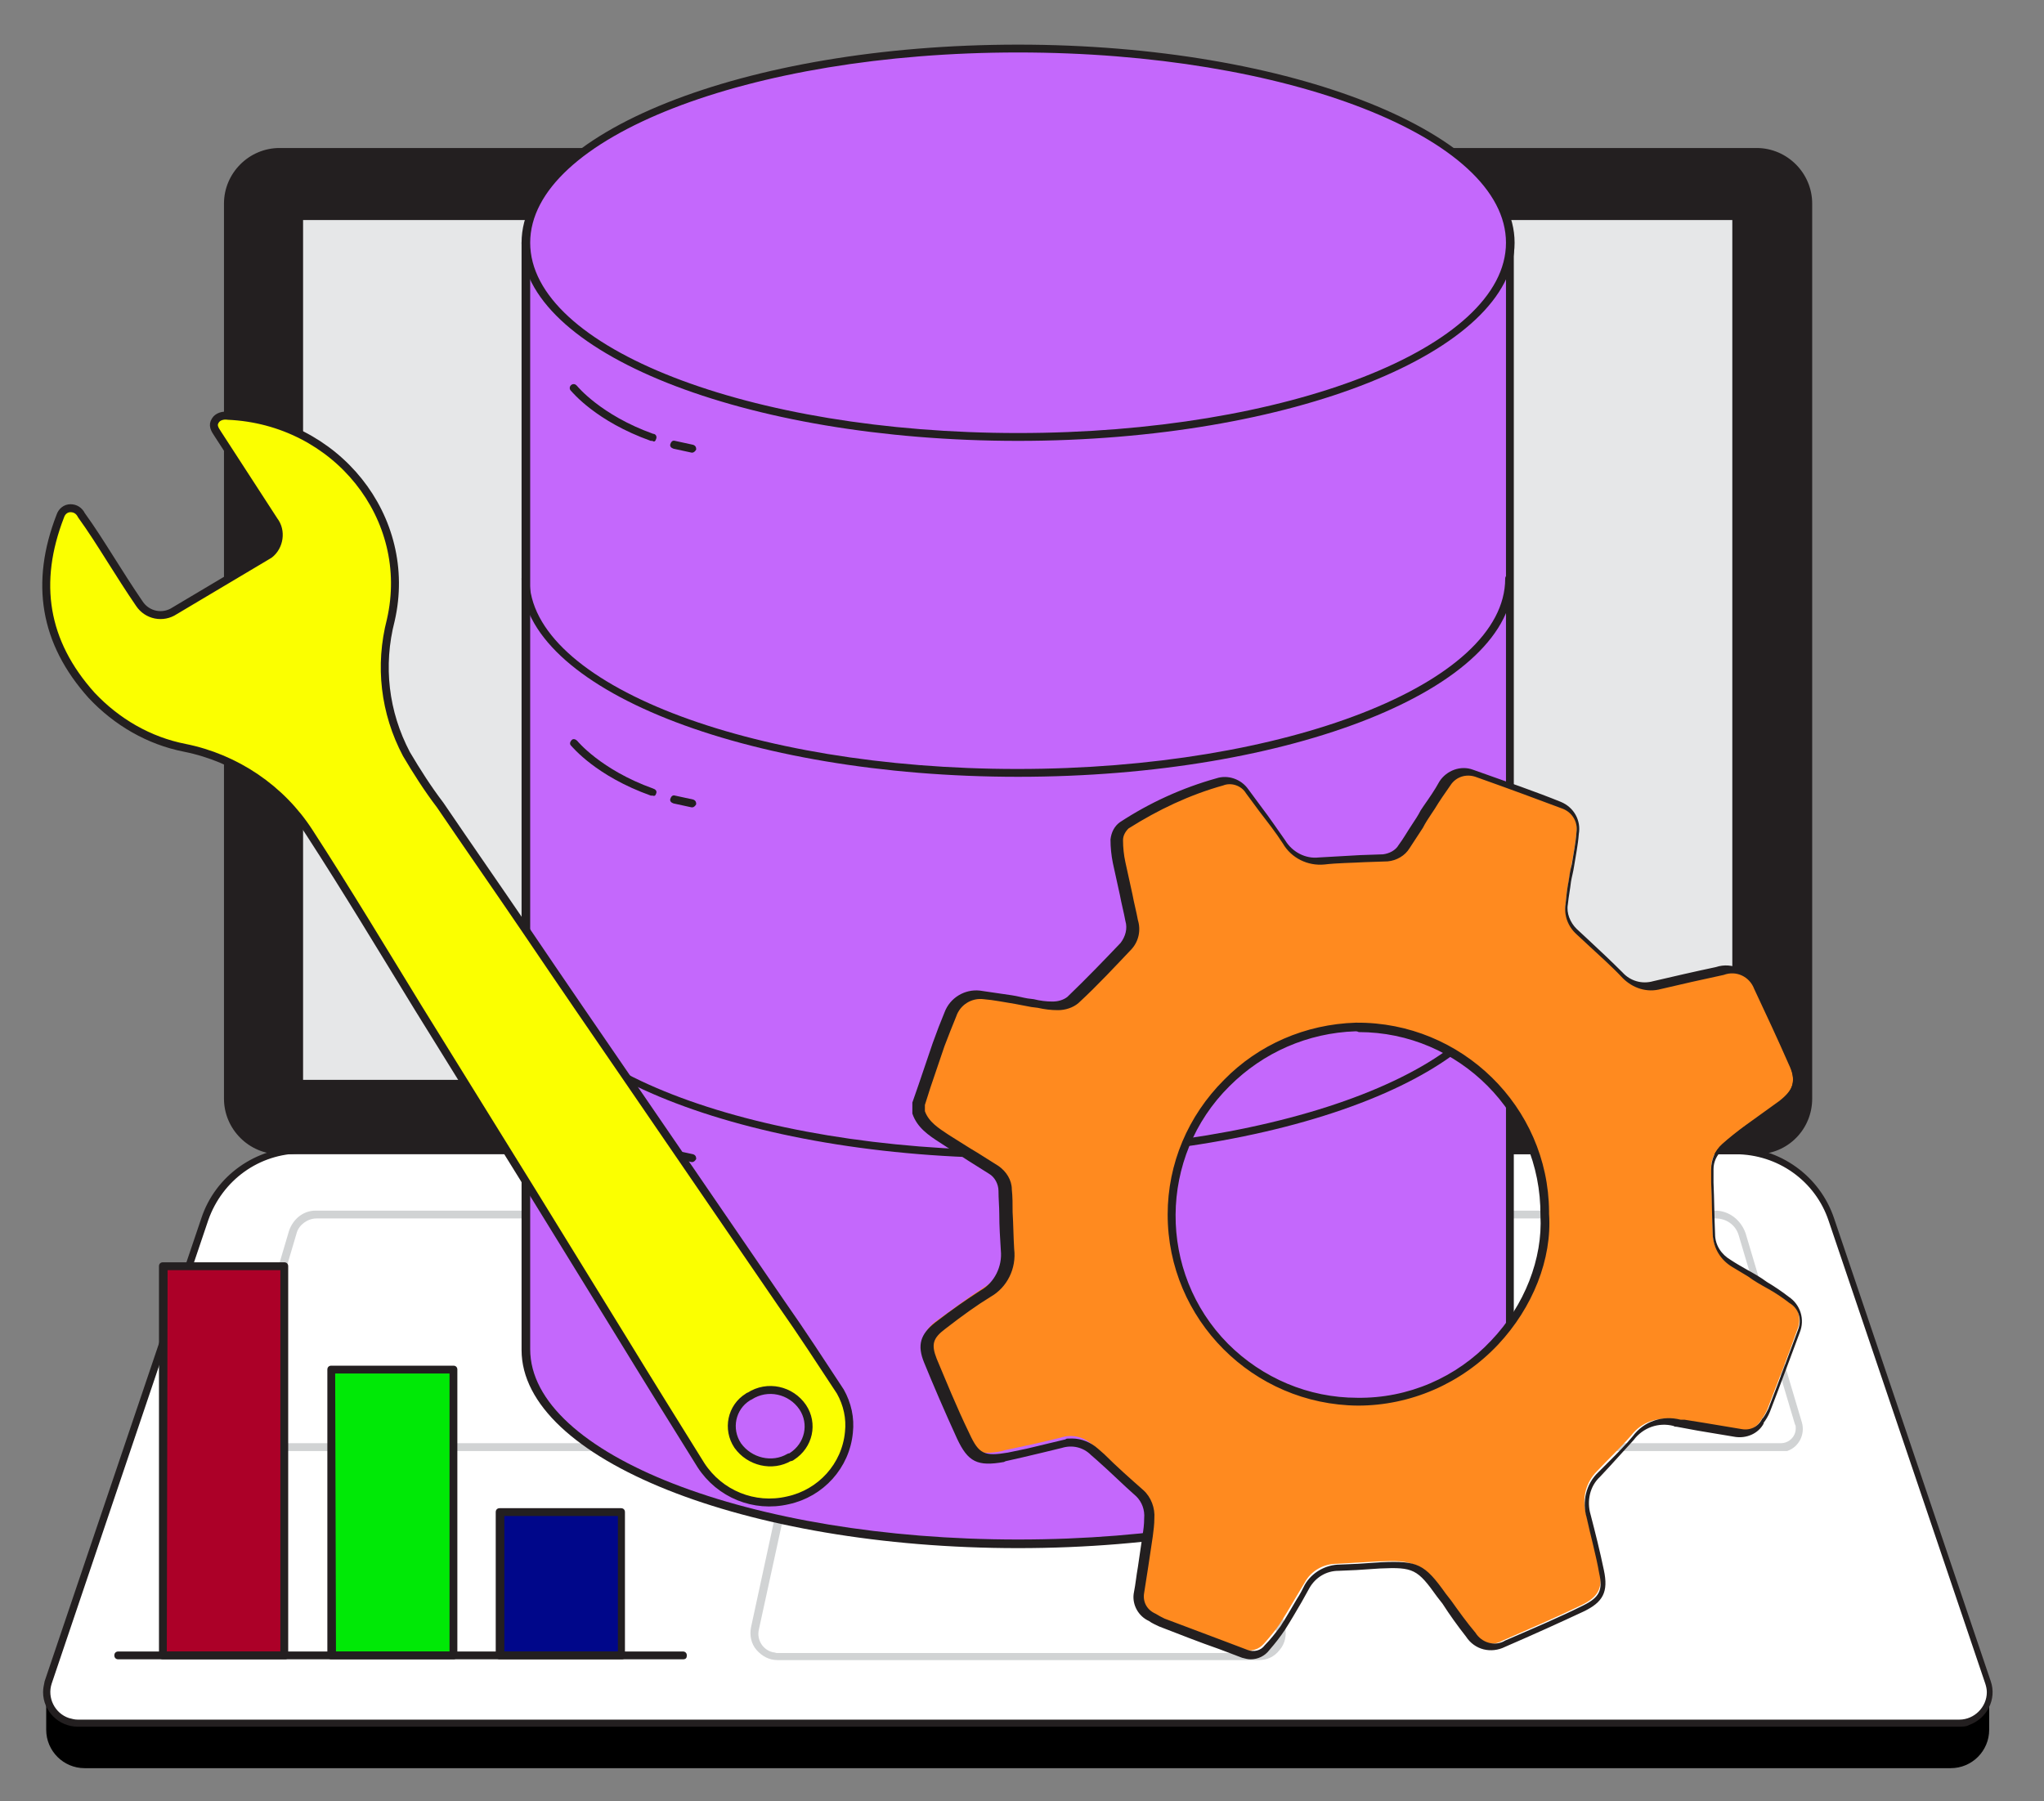
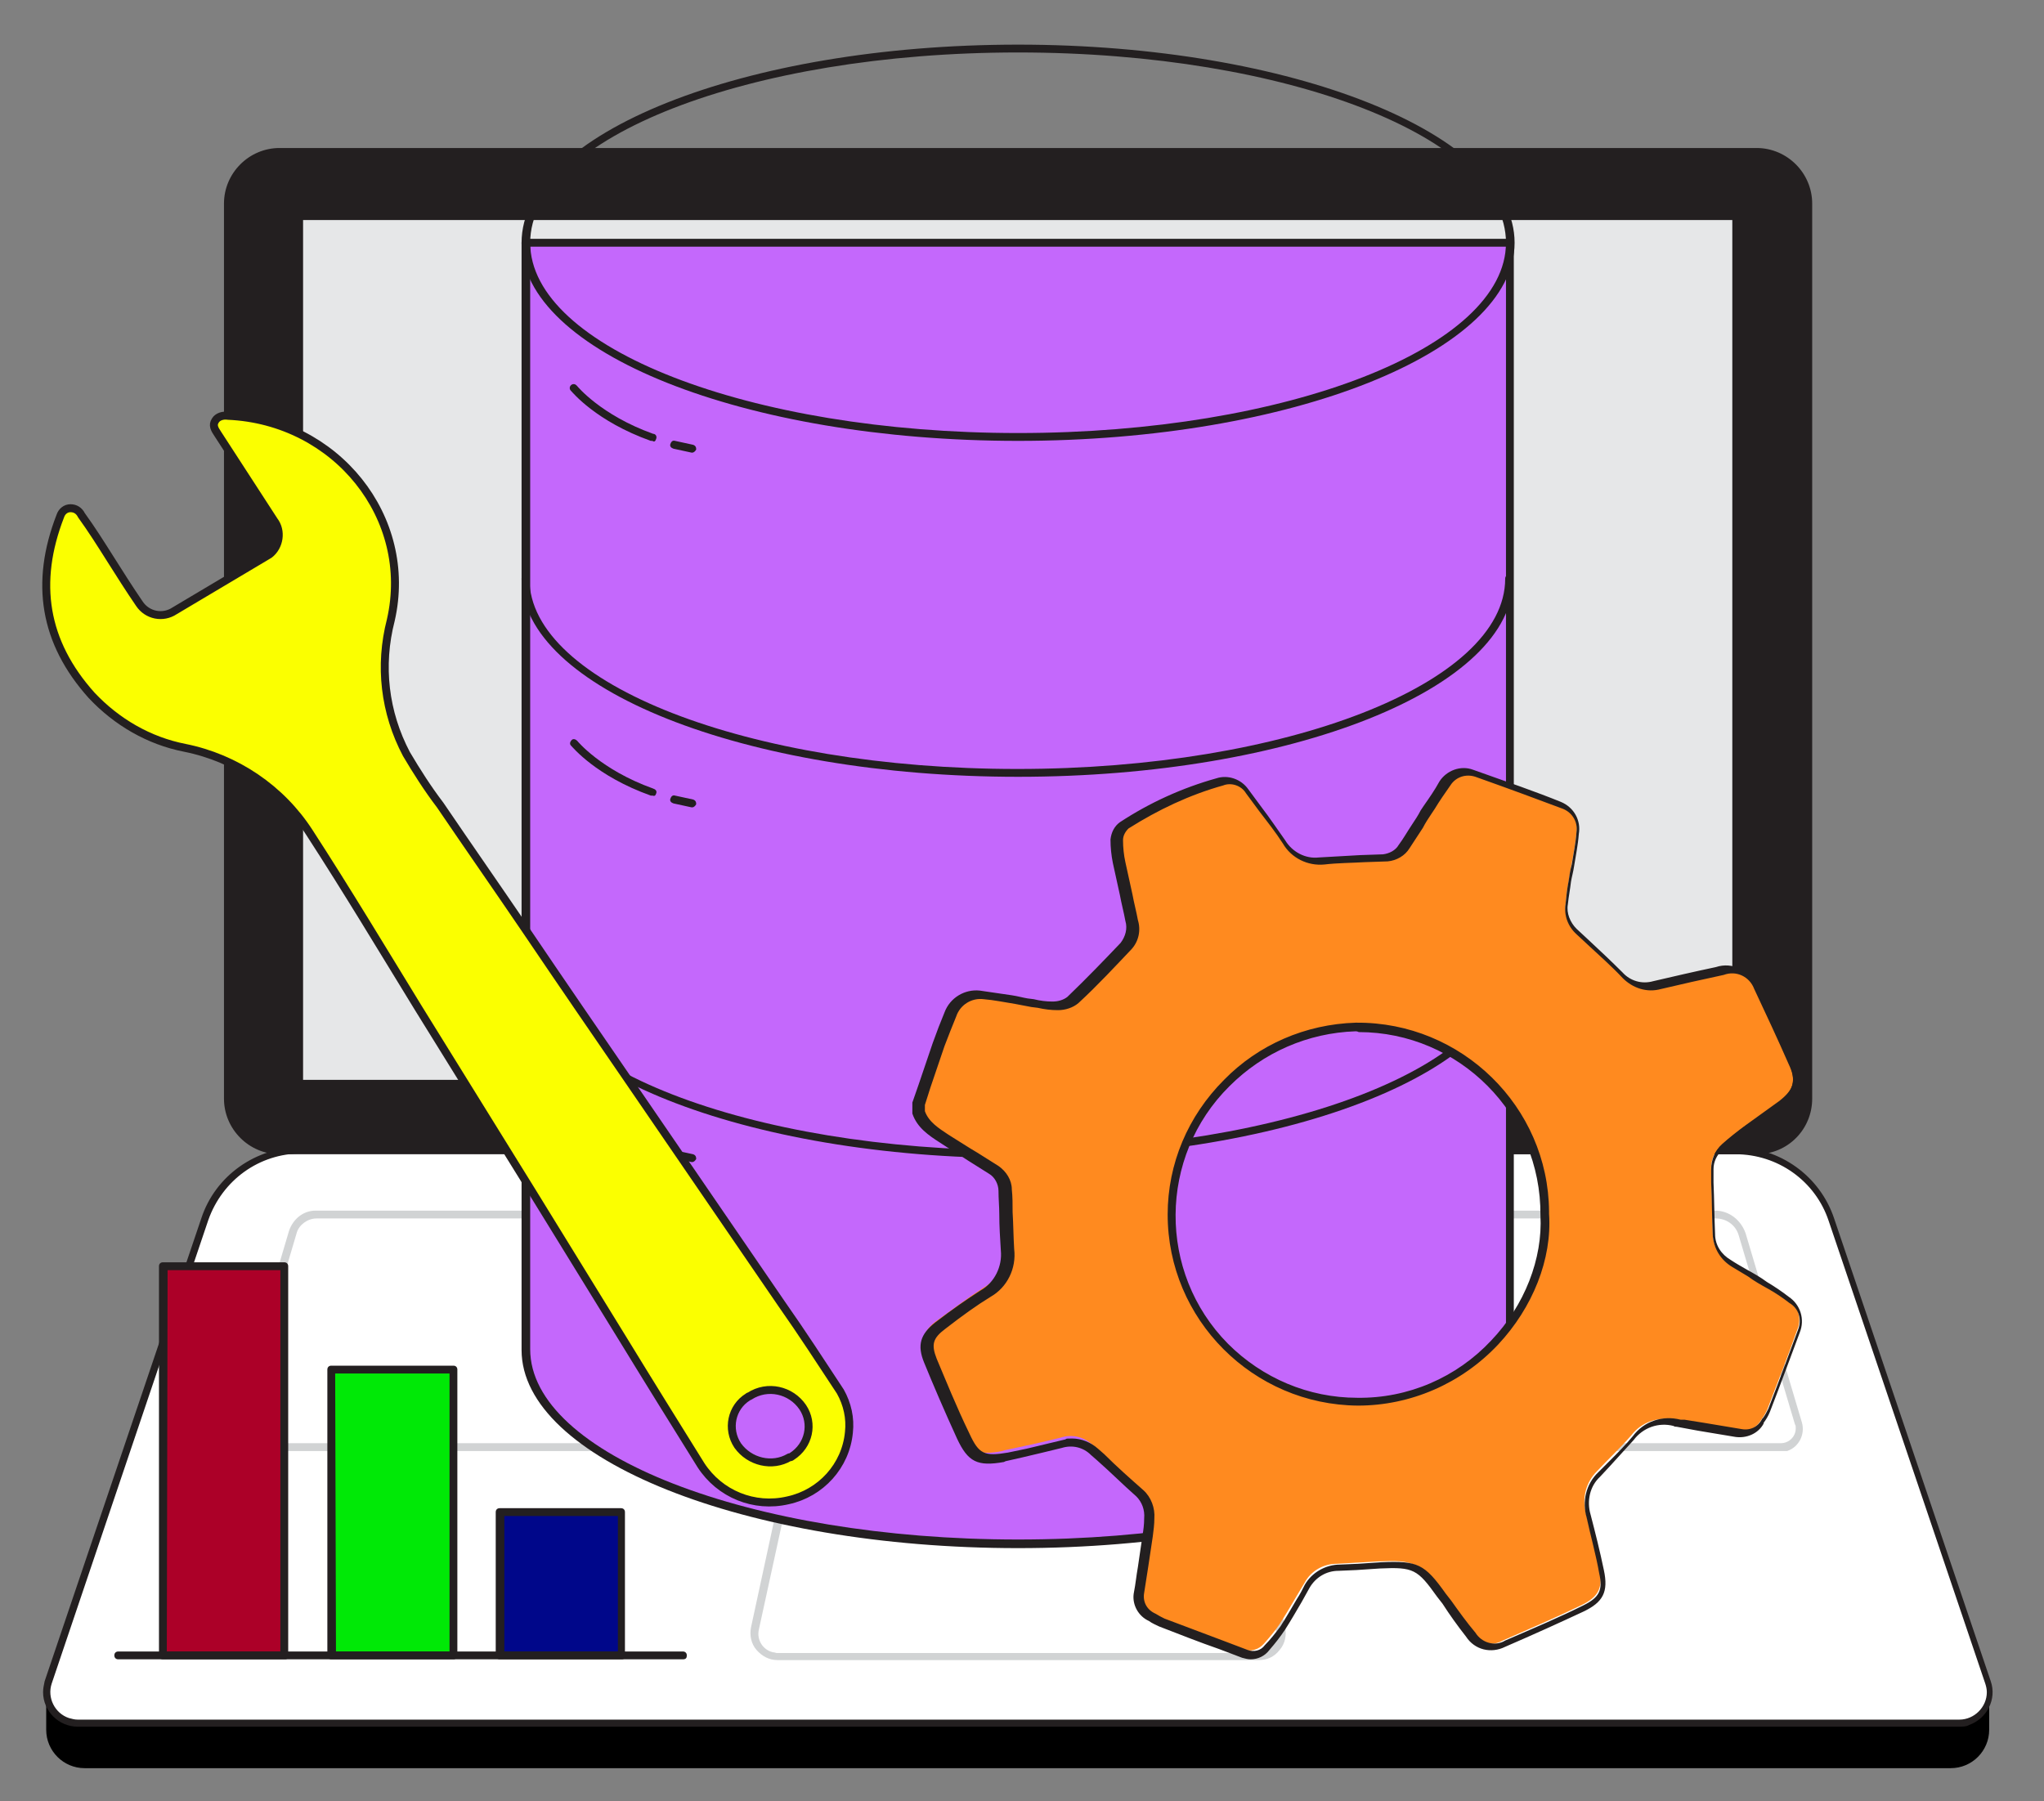
<svg xmlns="http://www.w3.org/2000/svg" version="1.1" id="Capa_1" x="0px" y="0px" viewBox="0 0 261 230" style="enable-background:new 0 0 261 230;" xml:space="preserve">
  <rect x="0" y="0" width="261" height="230" fill="#808080" stroke="none" />
  <style type="text/css">
	.st0{fill:#FFFFFF;}
	.st1{fill:#231F20;}
	.st2{fill:#D1D3D4;}
	.st3{fill:#E6E7E8;}
	.st4{fill:#C468FC;}
	.st5{fill:#FF8A1F;}
	.st6{fill:#FBFF00;stroke:#231F20;stroke-width:1.015;stroke-linecap:round;stroke-linejoin:round;stroke-miterlimit:4.06;}
	.st7{fill:#AC0028;}
	.st8{fill:#00E906;}
	.st9{fill:#00078A;}
</style>
  <path d="M5.9,215.7h248.1l0,0v5.2c0,2.7-2.2,4.9-4.9,4.9H10.8c-2.7,0-4.9-2.2-4.9-4.9L5.9,215.7L5.9,215.7z" />
  <path class="st0" d="M250.1,220H9.9c-2.2,0-3.9-1.8-3.9-4c0-0.4,0.1-0.8,0.2-1.3l20-59.1c1.8-5.3,6.7-8.8,12.3-8.8h183.1  c5.6,0,10.5,3.5,12.3,8.8l20,59.1c0.7,2.1-0.4,4.3-2.5,5C251,219.9,250.6,220,250.1,220z" />
  <path class="st1" d="M250.1,220.5H9.9c-2.4,0-4.4-2-4.4-4.4c0-0.5,0.1-0.9,0.2-1.4l20-59.1c1.8-5.5,7-9.1,12.7-9.1h183.1  c5.8,0,10.9,3.7,12.7,9.1l20,59.1c0.8,2.3-0.5,4.8-2.8,5.6C251.1,220.5,250.6,220.5,250.1,220.5L250.1,220.5L250.1,220.5z   M38.5,147.3c-5.4,0-10.1,3.4-11.9,8.5L6.6,215c-0.6,1.8,0.4,3.8,2.2,4.4c0.4,0.1,0.7,0.2,1.1,0.2h240.3c1.9,0,3.5-1.6,3.5-3.5  c0-0.4-0.1-0.8-0.2-1.1l-20-59.1c-1.7-5.1-6.5-8.5-11.9-8.5L38.5,147.3z" />
  <path class="st2" d="M227.4,185.3H33c-1.8,0-3.3-1.4-3.3-3.2c0-0.3,0-0.6,0.1-0.9l7.1-24c0.5-1.5,1.8-2.6,3.4-2.6h178.7  c1.8,0,3.3,1.2,3.9,2.9l7.2,24.2c0.4,1.5-0.4,3.1-1.9,3.6C228,185.3,227.7,185.3,227.4,185.3z M40.4,155.6c-1.1,0-2.2,0.8-2.5,1.8  l-7.1,24c-0.4,1.2,0.3,2.4,1.5,2.8c0.2,0.1,0.4,0.1,0.6,0.1h194.5c1,0,1.9-0.8,1.9-1.9c0-0.2,0-0.4-0.1-0.5l-7.2-24.2  c-0.4-1.3-1.6-2.1-2.9-2.1H40.4z" />
  <path class="st2" d="M160.7,212H99.3c-1.1,0-2-0.5-2.7-1.3c-0.7-0.8-0.9-1.9-0.7-2.9l2.9-13.4c0.6-2.4,2.7-4.1,5.2-4.1h52  c2.5,0,4.6,1.7,5.2,4.1l2.9,13.4c0.2,1,0,2.1-0.7,2.9C162.7,211.6,161.8,212,160.7,212z M104,191.4c-2,0-3.7,1.4-4.2,3.4l-2.9,13.3  c-0.3,1.3,0.5,2.6,1.8,2.9c0.2,0,0.4,0.1,0.5,0.1h61.4c1.4,0,2.4-1.1,2.4-2.4c0-0.2,0-0.4-0.1-0.5l-2.9-13.3c-0.4-2-2.2-3.4-4.2-3.4  L104,191.4L104,191.4z" />
  <path class="st1" d="M35.7,19.3h188.6c3.6,0,6.6,3,6.6,6.6v114.3c0,3.6-3,6.6-6.6,6.6H35.7c-3.7,0-6.6-3-6.6-6.6V26  C29.1,22.3,32,19.3,35.7,19.3z" />
  <path class="st1" d="M224.3,147.4H35.7c-3.9,0-7.1-3.2-7.1-7.1V26c0-3.9,3.2-7.1,7.1-7.1h188.6c3.9,0,7.1,3.2,7.1,7.1v114.3  C231.4,144.2,228.3,147.4,224.3,147.4C224.3,147.4,224.3,147.4,224.3,147.4z M35.7,19.9c-3.4,0-6.1,2.7-6.1,6.1v114.3  c0,3.4,2.7,6.1,6.1,6.1h188.6c3.4,0,6.1-2.7,6.1-6.1V26c0-3.4-2.7-6.1-6.1-6.1L35.7,19.9z" />
  <rect x="38.7" y="28.1" class="st3" width="182.5" height="109.8" />
  <path class="st4" d="M67.2,31v141.3c0,13.7,28.1,24.8,62.8,24.8s62.9-11.1,62.9-24.8V31H67.2z" />
  <path class="st1" d="M130,197.7c-34.9,0-63.4-11.4-63.4-25.3V31c0-0.3,0.2-0.5,0.5-0.5h125.7c0.3,0,0.5,0.2,0.5,0.5v141.3  C193.4,186.3,164.9,197.7,130,197.7z M67.7,31.5v140.8c0,13.4,28,24.3,62.3,24.3s62.3-10.9,62.3-24.3V31.5H67.7z" />
-   <ellipse class="st4" cx="130" cy="31" rx="62.9" ry="24.8" />
  <path class="st1" d="M130,56.3C95.1,56.3,66.6,45,66.6,31S95.1,5.7,130,5.7s63.4,11.4,63.4,25.3S164.9,56.3,130,56.3z M130,6.7  C95.6,6.7,67.7,17.6,67.7,31s28,24.3,62.3,24.3s62.3-10.9,62.3-24.3S164.4,6.7,130,6.7z" />
  <path class="st1" d="M130,99.2c-34.9,0-63.4-11.3-63.4-25.3c0-0.3,0.2-0.5,0.5-0.5s0.5,0.2,0.5,0.5c0,13.4,28,24.3,62.3,24.3  s62.3-10.9,62.3-24.3c0-0.3,0.2-0.5,0.5-0.5s0.5,0.2,0.5,0.5C193.4,87.9,164.9,99.2,130,99.2z" />
  <path class="st1" d="M130,147.9c-34.9,0-63.4-11.4-63.4-25.3c0-0.3,0.2-0.5,0.5-0.5c0.3,0,0.5,0.2,0.5,0.5c0,13.4,28,24.3,62.3,24.3  s62.3-10.9,62.3-24.3c0-0.3,0.2-0.5,0.5-0.5c0.3,0,0.5,0.2,0.5,0.5C193.4,136.5,164.9,147.9,130,147.9z" />
  <path class="st1" d="M83.3,56.3h-0.2c-7-2.5-10-6.2-10.2-6.4c-0.2-0.2-0.2-0.5,0-0.7c0.2-0.2,0.5-0.2,0.7,0c0,0,0,0,0.1,0.1  c0,0,3,3.7,9.7,6.1c0.3,0,0.5,0.3,0.4,0.6S83.6,56.5,83.3,56.3L83.3,56.3z" />
  <path class="st1" d="M88.4,57.8h-0.1L86,57.3c-0.3-0.1-0.5-0.3-0.4-0.6c0.1-0.3,0.3-0.5,0.6-0.4l2.3,0.5c0.3,0.1,0.4,0.3,0.4,0.6  l0,0C88.8,57.6,88.6,57.8,88.4,57.8z" />
  <path class="st1" d="M83.3,101.6h-0.2c-7-2.5-10-6.2-10.2-6.4c-0.2-0.2-0.1-0.5,0.1-0.7s0.5-0.1,0.7,0.1c0,0,3,3.7,9.7,6.1  c0.3,0.1,0.5,0.3,0.4,0.6S83.6,101.7,83.3,101.6L83.3,101.6z" />
  <path class="st1" d="M88.4,103.1h-0.1l-2.3-0.5c-0.3-0.1-0.5-0.3-0.4-0.6c0.1-0.3,0.3-0.5,0.6-0.4l2.3,0.5c0.3,0.1,0.4,0.3,0.4,0.6  v0C88.8,102.9,88.6,103.1,88.4,103.1z" />
  <path class="st1" d="M83.3,146.9h-0.2c-7-2.5-10-6.2-10.2-6.4c-0.2-0.2-0.1-0.5,0.1-0.7c0.2-0.2,0.5-0.1,0.7,0.1c0,0,3,3.7,9.7,6.1  c0.3,0.1,0.5,0.3,0.4,0.6S83.6,147,83.3,146.9L83.3,146.9L83.3,146.9z" />
  <path class="st1" d="M88.4,148.4h-0.1l-2.3-0.5c-0.3-0.1-0.4-0.3-0.4-0.6l0,0c0.1-0.3,0.3-0.4,0.6-0.4h0l2.3,0.5  c0.3,0.1,0.4,0.3,0.4,0.6v0C88.8,148.2,88.6,148.4,88.4,148.4z" />
  <path class="st5" d="M117.1,141c0.9-2.5,1.7-5.1,2.6-7.6c0.5-1.3,1-2.6,1.5-3.9c0.6-1.7,2.3-2.7,4-2.5c2,0.2,4.1,0.7,6.1,1  c1.1,0.2,2.2,0.4,3.3,0.4c0.8,0,1.6-0.2,2.3-0.7c2.3-2.2,4.6-4.6,6.8-6.9c0.8-0.9,1-2.1,0.7-3.2c-0.5-2.5-1.1-4.9-1.6-7.4  c-0.2-1-0.3-1.9-0.3-2.9c0.1-0.7,0.4-1.4,0.9-1.9c3.8-2.4,7.9-4.3,12.2-5.6c1.3-0.4,2.8,0.1,3.5,1.3c1.6,2.1,3.2,4.2,4.7,6.4  c1,1.7,2.9,2.6,4.8,2.4c2.7-0.2,5.4-0.2,8.1-0.4c1-0.1,1.9-0.6,2.4-1.5c1-1.4,1.9-2.9,2.8-4.3c0.8-1.2,1.6-2.5,2.5-3.7  c0.8-1.3,2.3-1.8,3.7-1.3c3.8,1.3,7.5,2.6,11.2,4.1c1.4,0.6,2.3,2.1,2,3.6c-0.2,2.1-0.7,4.1-1,6.2c-0.2,1-0.3,1.9-0.4,2.9  c-0.1,1.3,0.3,2.6,1.3,3.4c2,1.9,4,3.7,5.9,5.6c1.1,1.2,2.8,1.7,4.4,1.2c2.7-0.6,5.3-1.2,8-1.8c1.8-0.6,3.8,0.3,4.5,2.1  c1.5,3.2,3,6.4,4.4,9.6c1,2.4,0.7,3.7-1.4,5.3c-1.4,1.1-2.9,2-4.3,3c-1,0.8-2,1.5-2.9,2.4c-0.8,0.7-1.3,1.7-1.3,2.8  c0.1,2.8,0.1,5.6,0.2,8.4c0,1.6,0.9,3,2.2,3.7c1.5,0.9,3,1.8,4.6,2.7c0.9,0.6,1.9,1.2,2.8,1.9c1.3,0.9,1.8,2.6,1.2,4  c-1.2,3.4-2.5,6.7-3.8,10.1c-0.2,0.5-0.5,1-0.8,1.4c-0.6,1.1-1.9,1.7-3.1,1.5l-7.3-1.3c-0.2,0-0.4,0-0.6-0.1  c-2.1-0.6-4.3,0.2-5.6,1.9c-1.4,1.6-2.9,3-4.4,4.6c-1.4,1.4-1.9,3.4-1.4,5.3c0.6,2.4,1.2,4.7,1.7,7.1c0.5,2.4,0,3.6-2.3,4.7  c-3.3,1.6-6.6,3-10,4.5c-1.6,0.9-3.5,0.3-4.4-1.2c-1.3-1.6-2.5-3.4-3.7-5.1c-2.6-3.7-3.3-4-7.8-3.8c-1.8,0.1-3.5,0.2-5.3,0.3  c-1.7,0-3.3,0.9-4.1,2.4c-1.1,1.8-2.1,3.6-3.2,5.3c-0.6,0.9-1.3,1.7-2,2.5c-0.7,0.8-1.8,1.1-2.8,0.7c-3.5-1.3-7.1-2.6-10.6-4  c-0.5-0.2-0.9-0.5-1.4-0.8c-1.1-0.6-1.7-1.9-1.5-3.1c0.4-2.4,0.8-4.8,1.2-7.2c0.1-0.7,0.2-1.5,0.2-2.2c0.1-1.2-0.3-2.4-1.2-3.3  c-1.9-1.8-3.8-3.6-5.7-5.4c-1.1-1.1-2.7-1.5-4.2-1c-2.4,0.6-4.7,1.1-7.1,1.6l-0.3,0.1c-3.1,0.6-4.1,0.1-5.4-2.7  c-1.5-3.2-2.8-6.4-4.2-9.6c-0.8-2-0.5-3.1,1.3-4.4s3.8-2.8,5.8-4.1c2-1.1,3.1-3.3,2.8-5.6c-0.2-2.5-0.2-5.1-0.4-7.6  c0-1.1-0.6-2.1-1.5-2.6c-2.1-1.3-4.2-2.7-6.3-4c-1.4-0.9-2.8-1.8-3.3-3.4L117.1,141z M197.3,155.1c0-13.2-10.6-23.9-23.9-23.9  c-0.1,0-0.2,0-0.2,0c-11-0.1-23.6,9.6-23.6,24c0.1,13.1,10.6,23.6,23.7,23.8C188.7,179,197.9,165.7,197.3,155.1L197.3,155.1z" />
  <path class="st1" d="M159.7,211.9c-0.4,0-0.7-0.1-1.1-0.2l-2.9-1.1c-2.6-0.9-5.1-1.9-7.7-2.9c-0.4-0.2-0.9-0.4-1.3-0.7l-0.2-0.1  c-1.3-0.7-2-2.2-1.7-3.6c0.2-1,0.3-2.1,0.5-3.2c0.2-1.3,0.4-2.7,0.6-4.1c0.1-0.6,0.2-1.3,0.2-2.1c0.1-1.1-0.3-2.1-1-2.8  c-1.7-1.5-3.3-3.1-5-4.6l-0.8-0.7c-1-1-2.4-1.3-3.7-0.9c-1.6,0.4-3.3,0.8-5,1.2l-2.2,0.5l-0.2,0.1c-3.4,0.6-4.6,0-6-3  c-1.6-3.5-3.1-7-4.2-9.7c-0.9-2.2-0.5-3.6,1.4-5.1c2.2-1.7,4.1-3,5.8-4.1c1.8-1,2.8-3.1,2.6-5.1c-0.1-1.6-0.2-3.1-0.2-4.7  c0-0.9-0.1-1.9-0.1-2.9c0-0.9-0.5-1.8-1.2-2.2l-2.7-1.7c-1.2-0.8-2.4-1.5-3.6-2.3c-1.4-0.9-2.9-1.9-3.5-3.7c0-0.1,0-0.1,0-0.2V141  c0-0.1,0-0.1,0-0.2l0.8-2.3c0.6-1.8,1.2-3.5,1.8-5.3c0.5-1.4,1-2.7,1.5-3.9c0.7-1.9,2.6-3,4.5-2.8c1.4,0.2,2.7,0.4,4.1,0.6  c0.7,0.1,1.4,0.3,2,0.4l0.8,0.1c0.8,0.2,1.6,0.3,2.4,0.3c0.7,0,1.4-0.2,1.9-0.6c2.5-2.4,4.8-4.8,6.8-6.9c0.6-0.8,0.9-1.8,0.6-2.8  c-0.2-1.1-0.5-2.2-0.7-3.3c-0.3-1.4-0.6-2.7-0.9-4.1c-0.2-1-0.3-2-0.3-3c0.1-0.9,0.5-1.7,1.2-2.2c3.8-2.5,8-4.4,12.3-5.6  c1.5-0.5,3.2,0.1,4.1,1.4c0.6,0.8,1.1,1.5,1.7,2.3c1,1.3,2,2.8,3,4.2c0.9,1.5,2.6,2.4,4.3,2.2c1.8-0.1,3.5-0.2,5.3-0.3l2.9-0.1  c0.8-0.1,1.6-0.5,2-1.2c0.6-0.8,1.1-1.7,1.7-2.6c0.4-0.6,0.8-1.2,1.1-1.8l0.4-0.6c0.7-1,1.4-2,2-3.1c0.9-1.4,2.7-2.1,4.3-1.5  c4.5,1.6,8,2.8,11.2,4.1c1.7,0.7,2.6,2.4,2.3,4.1c-0.1,1.4-0.4,2.8-0.6,4.1c-0.1,0.7-0.3,1.4-0.4,2c-0.1,0.9-0.3,1.9-0.4,2.9  c-0.2,1.1,0.3,2.3,1.1,3.1l1.4,1.3c1.5,1.4,3,2.8,4.5,4.3c1,1.1,2.5,1.5,3.9,1.1c1.3-0.3,2.6-0.6,3.9-0.9s2.7-0.6,4.1-0.9  c2.1-0.7,4.3,0.4,5.1,2.4c1.5,3.2,3,6.5,4.4,9.7c1.1,2.6,0.7,4.2-1.5,5.9c-0.8,0.6-1.7,1.3-2.5,1.8c-0.6,0.4-1.2,0.8-1.8,1.3  c-1.1,0.8-2,1.6-2.9,2.3c-0.7,0.6-1.1,1.5-1.1,2.4v1.7c0.1,2.2,0.1,4.4,0.2,6.6c0,1.4,0.8,2.6,2,3.3c0.6,0.4,1.3,0.8,2,1.2  c0.9,0.5,1.8,1,2.6,1.6c1,0.6,1.9,1.2,2.8,1.9c1.5,1,2.1,2.9,1.4,4.6c-1.2,3.2-2.4,6.5-3.8,10.1c-0.2,0.5-0.5,1-0.8,1.4l0,0.1  c-0.7,1.3-2.2,1.9-3.6,1.7l-4.8-0.8l-2.7-0.5c-0.1,0-0.3,0-0.4-0.1c-1.9-0.5-3.9,0.2-5.1,1.8c-1,1.1-2,2.2-3,3.3l-1.3,1.4  c-1.3,1.2-1.7,3.1-1.2,4.8c0.6,2.3,1.2,4.7,1.7,7.1c0.6,2.8-0.1,4.1-2.6,5.3c-3,1.4-6.3,2.9-10,4.5c-1.8,0.9-3.9,0.4-5-1.3  c-1.1-1.4-2.1-2.8-3-4.2l-0.7-0.9c-2.5-3.5-3-3.8-7.3-3.6l-3,0.2l-2.3,0.1c-1.5,0-2.9,0.8-3.7,2.2l-1,1.8c-0.7,1.2-1.4,2.4-2.1,3.5  c-0.6,0.9-1.3,1.8-2,2.6C161.5,211.5,160.6,211.9,159.7,211.9z M136.9,183.7c1.2,0,2.4,0.5,3.3,1.3l0.8,0.7c1.6,1.6,3.3,3.1,5,4.6  c1,0.9,1.5,2.3,1.4,3.6c0,0.8-0.1,1.5-0.2,2.3c-0.2,1.3-0.4,2.7-0.6,4l-0.5,3.2c-0.2,1.1,0.3,2.1,1.3,2.6l0.2,0.1  c0.3,0.2,0.7,0.4,1.1,0.6c2.6,1,5.1,1.9,7.7,2.9l2.9,1.1c0.8,0.3,1.7,0.1,2.2-0.6c0.7-0.7,1.4-1.6,2-2.4c0.7-1.1,1.4-2.3,2.1-3.5  c0.4-0.6,0.7-1.2,1-1.8c0.9-1.6,2.7-2.6,4.5-2.6l2.3-0.1l3-0.2c4.6-0.2,5.5,0.2,8.2,4l0.7,0.9c1,1.4,2,2.8,3.1,4.1  c0.8,1.3,2.5,1.8,3.8,1c3.7-1.6,7-3,10-4.5c2-1,2.5-1.9,2-4.1c-0.4-2.3-1.1-4.8-1.6-7.1c-0.6-2-0.1-4.3,1.5-5.8l1.4-1.4  c1-1,2.1-2.1,3-3.2c1.4-1.9,3.8-2.7,6.1-2.1h0.3h0.2l2.5,0.4l4.8,0.8c1.1,0.2,2.1-0.3,2.6-1.3l0.1-0.1c0.3-0.4,0.5-0.8,0.7-1.2  c1.4-3.6,2.6-6.9,3.8-10.1c0.5-1.3,0.1-2.7-1.1-3.4c-0.9-0.7-1.8-1.3-2.7-1.8c-0.9-0.5-1.8-1-2.6-1.6c-0.7-0.4-1.3-0.8-2-1.2  c-1.5-0.9-2.4-2.4-2.5-4.1c-0.1-2.2-0.1-4.5-0.2-6.7v-1.7c0-1.2,0.5-2.4,1.4-3.2c0.9-0.8,1.9-1.6,3-2.4l1.8-1.3  c0.8-0.6,1.7-1.2,2.5-1.8c1.9-1.5,2.2-2.6,1.2-4.7c-1.4-3.2-2.9-6.4-4.4-9.6c-0.6-1.6-2.3-2.4-3.9-1.8c-1.4,0.3-2.7,0.6-4.1,0.9  l-3.9,0.9c-1.8,0.5-3.6-0.1-4.9-1.4c-1.4-1.5-3-2.9-4.5-4.3l-1.4-1.3c-1.1-1-1.6-2.4-1.4-3.8c0.1-1,0.2-2,0.4-3  c0.1-0.7,0.2-1.4,0.4-2.1c0.2-1.3,0.5-2.7,0.6-4.1c0.2-1.3-0.5-2.5-1.7-3c-3.2-1.2-6.7-2.5-11.2-4.1c-1.2-0.4-2.5,0-3.2,1.1  c-0.7,1-1.4,2-2,3l-0.4,0.6c-0.4,0.6-0.8,1.2-1.1,1.8c-0.6,0.9-1.1,1.7-1.7,2.6c-0.6,1-1.7,1.6-2.8,1.7l-2.9,0.1  c-1.7,0.1-3.5,0.1-5.2,0.3c-2.1,0.2-4.2-0.8-5.3-2.7c-0.9-1.4-2-2.8-3-4.1c-0.6-0.8-1.1-1.5-1.7-2.3c-0.6-1-1.9-1.4-2.9-1  c-4.3,1.2-8.3,3.1-12.1,5.5c-0.4,0.4-0.7,0.9-0.7,1.5c0,0.9,0.1,1.9,0.3,2.8c0.3,1.4,0.6,2.7,0.9,4.1c0.2,1.1,0.5,2.2,0.7,3.3  c0.4,1.3,0.1,2.7-0.8,3.7c-2,2.1-4.3,4.6-6.8,6.9c-0.7,0.6-1.7,0.9-2.6,0.9c-0.9,0-1.7-0.1-2.6-0.3l-0.8-0.1l-2.1-0.4  c-1.3-0.2-2.7-0.5-4-0.6c-1.5-0.2-3,0.7-3.5,2.2c-0.5,1.2-1,2.5-1.5,3.8c-0.6,1.8-1.2,3.5-1.8,5.3l-0.7,2.2v0.8c0.5,1.4,1.8,2.2,3,3  c1.3,0.8,2.5,1.6,3.7,2.3l2.7,1.7c1,0.7,1.7,1.8,1.7,3c0.1,0.9,0.1,1.9,0.1,2.9c0.1,1.6,0.1,3.1,0.2,4.7c0.3,2.5-0.9,4.9-3,6.1  c-1.8,1.1-3.6,2.4-5.8,4.1c-1.6,1.2-1.8,2-1.1,3.8c1.1,2.6,2.5,6.1,4.2,9.6c1.2,2.6,1.9,2.9,4.9,2.4l2.4-0.5c1.7-0.4,3.3-0.8,5-1.2  C136,183.7,136.5,183.7,136.9,183.7L136.9,183.7z M173.4,179.5L173.4,179.5c-13.4-0.1-24.3-11-24.3-24.4c0-6.5,2.6-12.6,7.2-17.2  c4.4-4.5,10.4-7.1,16.8-7.3h0.1c13.4-0.1,24.5,10.7,24.6,24.1c0,0.1,0,0.2,0,0.3c0.4,5.8-2.1,12-6.5,16.7  C186.6,176.7,180.1,179.5,173.4,179.5L173.4,179.5z M173.1,131.7c-6.1,0.2-11.8,2.7-16.1,7c-9.1,9-9.2,23.8-0.2,32.9  c4.4,4.4,10.3,6.9,16.5,6.9l0,0c6.5,0.1,12.7-2.6,17.1-7.3c4.3-4.5,6.6-10.5,6.3-16l0,0c0.1-12.9-10.4-23.4-23.2-23.4  C173.3,131.7,173.2,131.7,173.1,131.7L173.1,131.7z" />
  <path class="st6" d="M11.7,88.8c3.2,3.4,7.3,5.8,11.9,6.7c6.5,1.3,12.3,5.2,15.9,10.8c4.8,7.4,9.3,14.9,13.9,22.4l14.5,23.4  c3.9,6.3,7.8,12.7,11.7,19c3.3,5.4,6.6,10.7,9.9,16c2.4,3.7,6.8,5.5,11.1,4.5c4.2-0.9,7.4-4.4,7.8-8.7c0.2-1.8-0.2-3.6-1.1-5.2  c-2.5-3.8-4.9-7.5-7.5-11.2c-6.3-9.2-12.6-18.4-18.9-27.6c-4.6-6.7-9.2-13.4-13.8-20.2c-3.6-5.3-7.3-10.6-10.9-15.9  c-1.6-2.1-3-4.3-4.3-6.5c-2.8-5.3-3.5-11.3-2-17.1c3-13.1-7-25.5-20.8-26.1c-0.6-0.1-1.3,0.1-1.6,0.6c-0.4,0.6-0.1,1.1,0.3,1.7  l7.2,11.1c1,1.3,0.7,3.3-0.6,4.3c-0.2,0.1-0.3,0.2-0.5,0.3l-11.6,6.9c-1.5,1-3.5,0.6-4.5-0.9c0,0,0,0,0,0c-1.3-1.9-2.5-3.8-3.7-5.7  l0,0c-1.2-1.9-2.4-3.8-3.7-5.6c-0.3-0.6-0.8-0.9-1.4-0.9c-0.6,0-1.1,0.4-1.3,1C4.4,74.4,5.6,82,11.7,88.8z M94.2,184.6  c-1.4-2.1-0.8-4.9,1.3-6.2c0.1-0.1,0.2-0.1,0.2-0.1c2.3-1.5,5.3-0.8,6.8,1.4c1.4,2.1,0.8,4.9-1.4,6.3c-0.1,0.1-0.2,0.1-0.3,0.1  C98.6,187.4,95.7,186.7,94.2,184.6L94.2,184.6z" />
  <rect x="20.8" y="161.7" class="st7" width="15.5" height="49.7" />
  <path class="st1" d="M36.4,211.9H20.8c-0.3,0-0.5-0.2-0.5-0.5v-49.7c0-0.3,0.2-0.5,0.5-0.5h15.5c0.3,0,0.5,0.2,0.5,0.5v49.7  C36.9,211.7,36.7,211.9,36.4,211.9C36.4,211.9,36.4,211.9,36.4,211.9z M21.3,210.9h14.5v-48.7H21.4L21.3,210.9z" />
  <rect x="42.3" y="174.9" class="st8" width="15.5" height="36.5" />
  <path class="st1" d="M57.9,211.9H42.3c-0.3,0-0.5-0.2-0.5-0.5v-36.5c0-0.3,0.2-0.5,0.5-0.5h15.6c0.3,0,0.5,0.2,0.5,0.5v36.5  C58.4,211.7,58.2,211.9,57.9,211.9z M42.9,210.9h14.5v-35.5H42.8L42.9,210.9z" />
  <rect x="63.8" y="193.2" class="st9" width="15.5" height="18.3" />
  <path class="st1" d="M79.4,211.9H63.8c-0.3,0-0.5-0.2-0.5-0.5v-18.3c0-0.3,0.2-0.5,0.5-0.5h15.5c0.3,0,0.5,0.2,0.5,0.5v18.3  C79.9,211.7,79.7,211.9,79.4,211.9C79.4,211.9,79.4,211.9,79.4,211.9z M64.4,210.9h14.5v-17.3H64.4V210.9z" />
  <path class="st1" d="M87.2,211.9H15.1c-0.3,0-0.5-0.2-0.5-0.5c0-0.3,0.2-0.5,0.5-0.5h72.1c0.3,0,0.5,0.2,0.5,0.5  S87.6,211.9,87.2,211.9C87.2,211.9,87.2,211.9,87.2,211.9z" />
</svg>